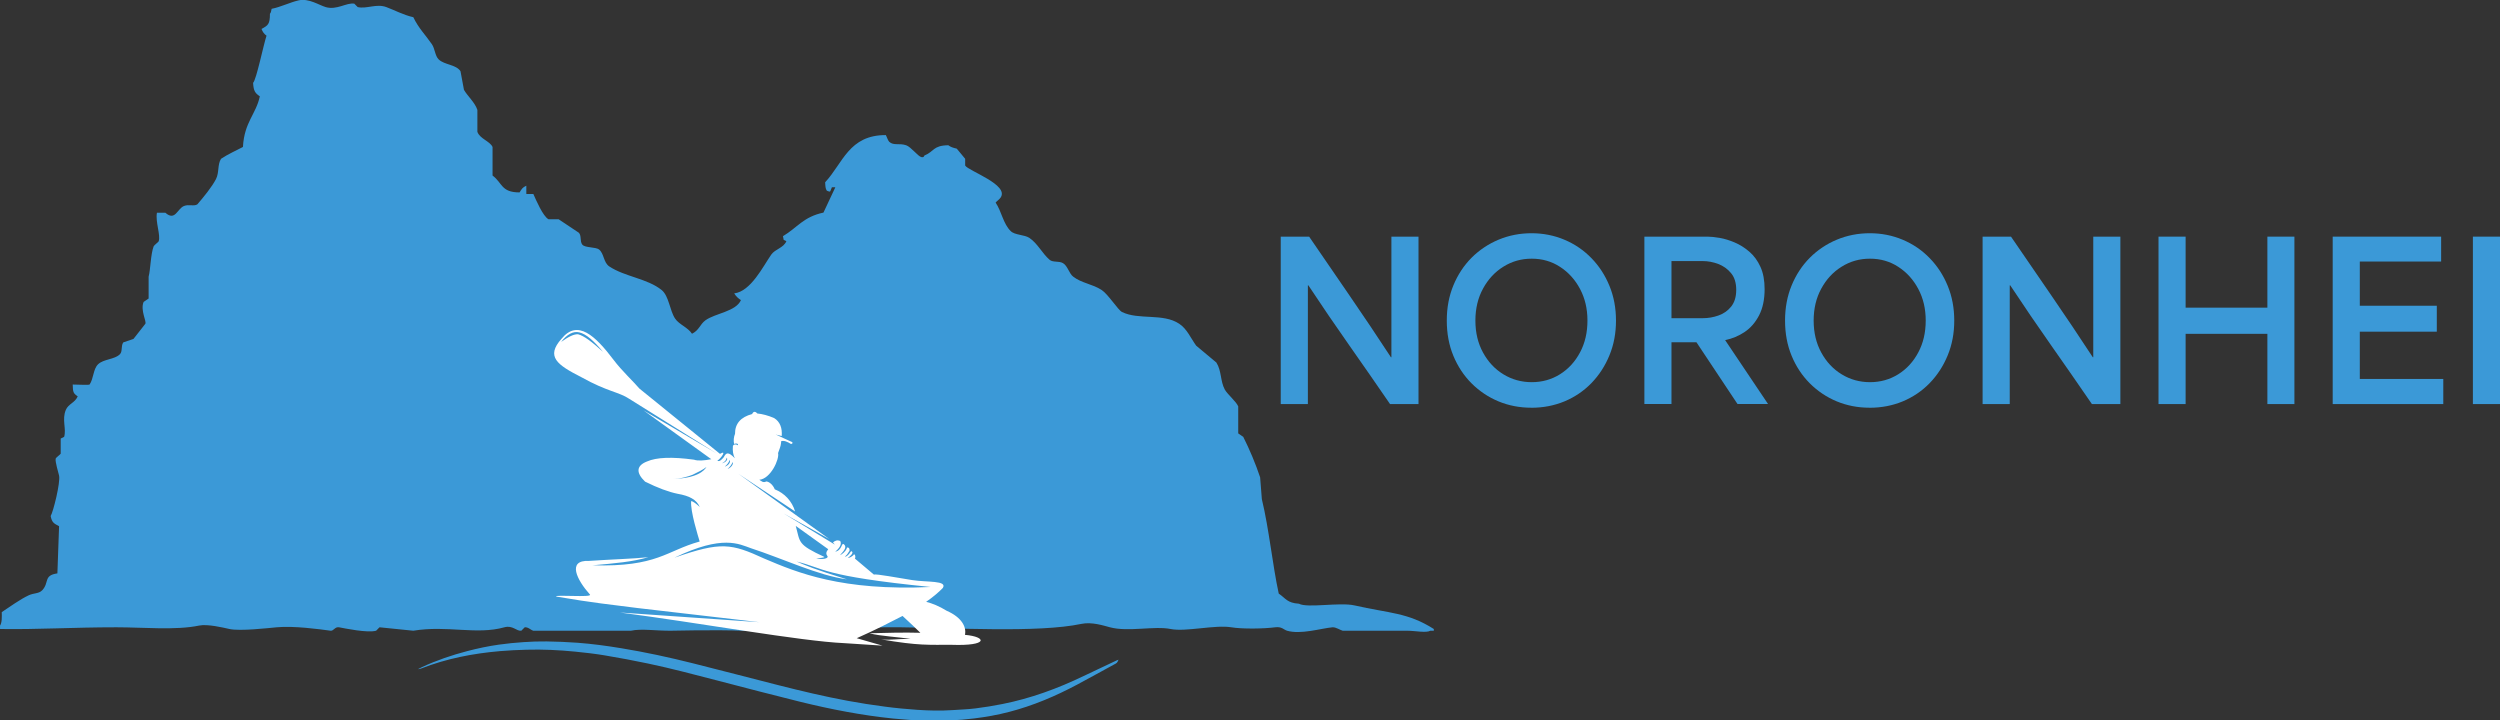
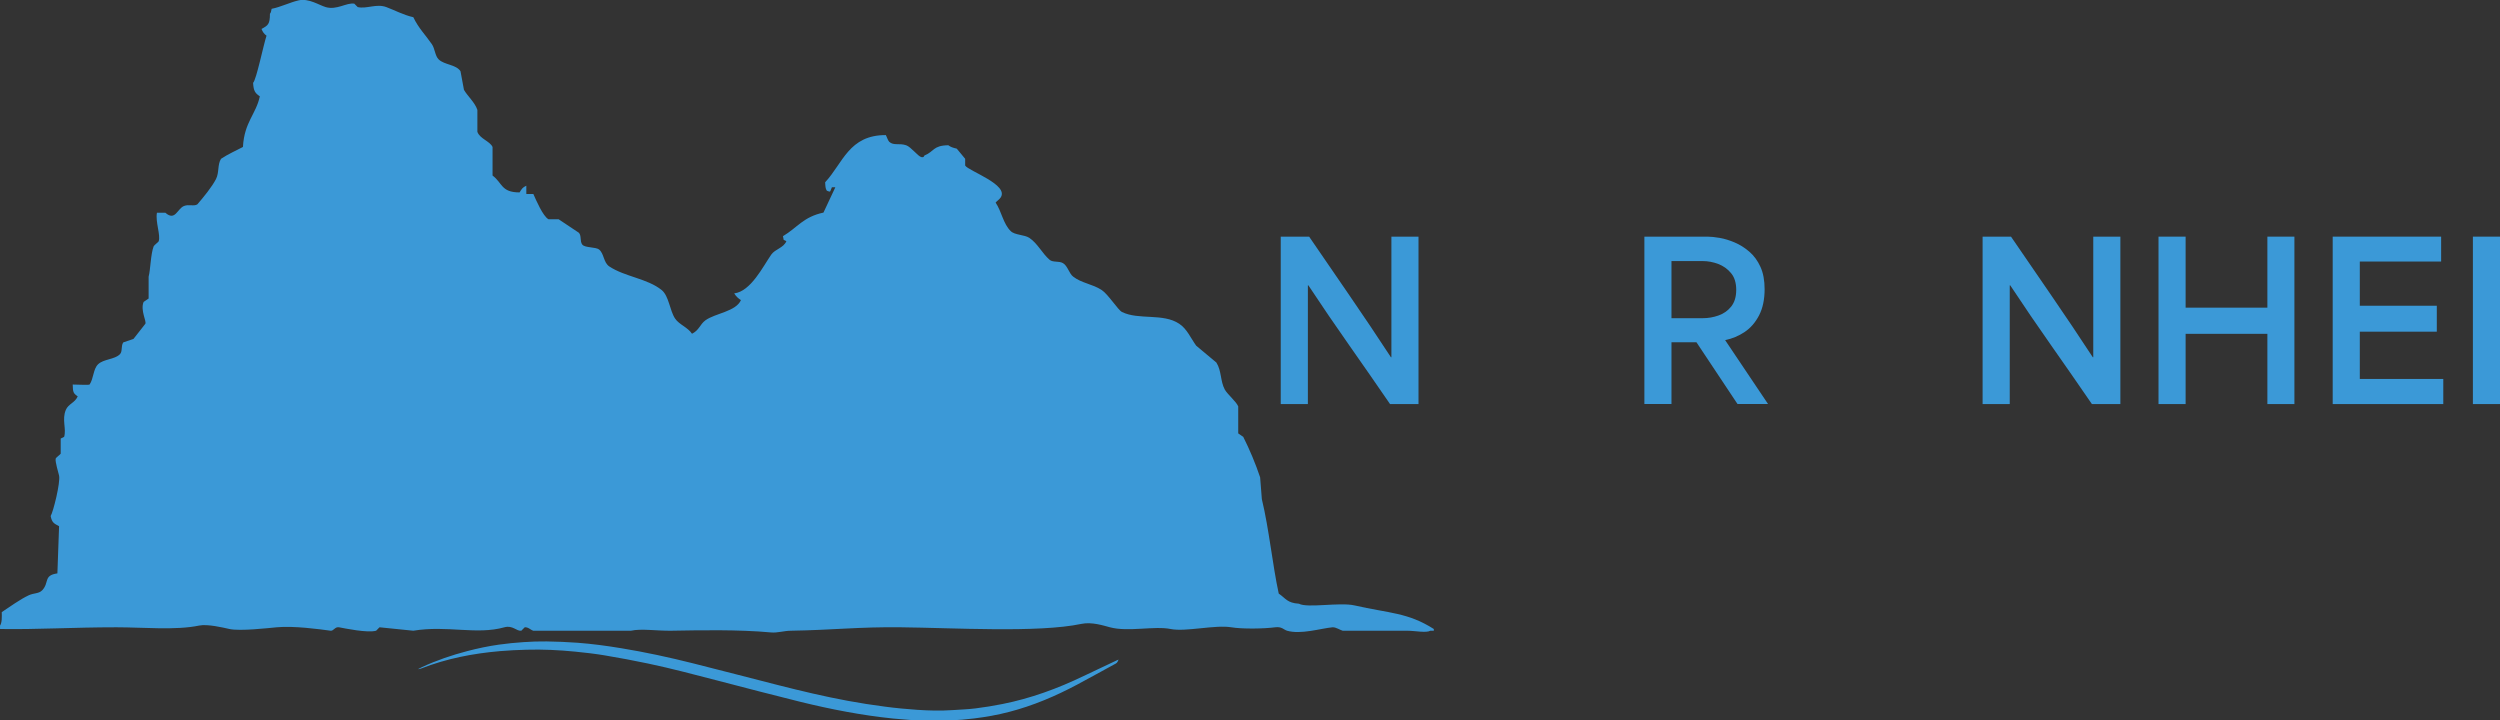
<svg xmlns="http://www.w3.org/2000/svg" width="500" height="144" viewBox="0 0 500 144" fill="none">
  <rect x="0" y="0" width="500" height="144" fill="#333333" stroke="none" />
  <g clip-path="url(#clip0_4228_113)">
    <path fill-rule="evenodd" clip-rule="evenodd" d="M105.321 38.797H106.669C107.236 40.07 108.576 43.227 109.702 43.856H111.731C111.731 43.856 115.717 46.497 115.767 46.547C116.334 47.113 115.939 48.258 116.456 48.916C116.993 49.603 119.144 49.353 119.832 49.918C120.836 50.748 120.686 52.509 121.861 53.289C124.995 55.364 129.447 55.686 132.329 58.005C133.799 59.2 133.942 62.113 135.025 63.723C135.835 64.918 137.541 65.455 138.402 66.751C139.843 66.042 139.986 64.868 141.09 64.06C143.048 62.643 147.177 62.321 148.188 60.023C147.579 59.63 147.235 59.293 146.84 58.678C150.167 58.284 152.612 53.275 154.247 50.927C155.057 49.782 156.691 49.61 157.279 48.236C156.419 47.749 156.885 48.308 156.591 47.234C159.48 45.524 160.656 43.37 164.693 42.518L167.066 37.458H166.377C165.94 38.46 166.184 38.439 165.374 38.145C165.08 37.709 165.08 37.315 165.03 36.456C168.579 32.642 169.776 26.995 177.161 27.017C177.333 27.288 177.598 28.14 177.849 28.362C178.731 29.171 179.856 28.584 181.226 29.049C182.179 29.364 183.577 31.246 184.258 31.418C184.868 31.561 184.775 31.125 184.94 31.074C186.847 30.294 186.603 29.092 189.664 29.049C190.13 29.414 190.639 29.564 191.349 29.729L193.034 31.761V33.107C193.643 34.18 201.888 36.943 200.125 39.512C199.788 39.977 199.465 40.12 199.121 40.514C200.34 42.325 200.634 44.765 202.154 46.232C202.985 47.041 204.892 46.919 205.875 47.578C207.538 48.701 208.441 50.684 209.911 51.95C210.592 52.537 211.768 52.144 212.6 52.63C213.532 53.174 213.826 54.713 214.629 55.321C216.314 56.638 218.493 56.788 220.35 58.012C221.626 58.85 223.627 62.02 224.387 62.392C227.713 64.052 232.624 62.585 235.858 64.761C237.399 65.784 238.131 67.595 239.235 69.134L243.271 72.504C244.325 74.143 244.053 76.248 244.956 77.908C245.523 78.91 247.207 80.255 247.645 81.279V86.682L248.648 87.369C249.925 89.888 251.144 92.822 252.025 95.463C252.147 96.93 252.248 98.397 252.37 99.836C253.811 105.805 254.52 113.09 255.746 118.715C257.137 119.667 257.431 120.598 259.783 120.741C261.468 121.671 267.928 120.404 270.91 121.084C277.857 122.673 281.55 122.48 286.762 125.801V126.144H286.081C285.199 126.631 283.091 126.144 281.356 126.144H268.537C268.1 126.044 267.168 125.407 266.508 125.457C264.156 125.679 260.17 126.946 257.41 126.144C256.75 125.951 256.384 125.285 255.037 125.457C252.879 125.75 248.455 125.829 246.254 125.457C242.999 124.92 237.156 126.409 234.123 125.801C230.825 125.142 225.634 126.437 221.992 125.457C220.766 125.142 218.393 124.333 216.271 124.777C207.66 126.609 190.467 125.557 180.165 125.457C171.755 125.357 166.736 126.001 158.247 126.144C156.799 126.144 155.508 126.609 154.211 126.488C147.679 125.879 139.828 126.051 134.301 126.144C131.39 126.194 128.257 125.679 126.199 126.144H106.633C106.239 126.044 105.63 125.385 104.948 125.457L104.26 126.144C103.285 126.266 102.547 124.999 100.883 125.457C95.284 127.024 89.484 125.02 82.658 126.144L75.904 125.457L75.223 126.144C73.51 126.631 68.864 125.657 67.81 125.457C66.978 125.314 66.734 126.216 66.125 126.144C63.824 125.829 58.791 125.142 55.335 125.457C53.743 125.607 48 126.266 45.892 125.801C44.502 125.486 41.49 124.777 39.827 125.113C35.153 126.094 28.578 125.457 23.294 125.457C14.533 125.457 7.564 125.922 0.007 125.801V125.113C0.401 124.555 0.38 123.453 0.351 122.423C1.964 121.371 3.972 119.882 5.757 119.052C6.761 118.587 7.786 118.758 8.446 118.05C9.894 116.533 8.646 115.065 11.479 114.679L11.816 105.239C10.84 104.703 10.396 104.581 10.131 103.207C10.647 102.377 12.117 96.458 11.816 95.113C11.694 94.576 11.005 92.35 11.134 91.742C11.184 91.498 12.088 90.89 12.138 90.74V87.713L12.826 87.369C13.314 85.78 12.339 83.919 13.171 81.966C13.68 80.77 15.006 80.549 15.544 79.275C14.64 78.638 14.59 78.466 14.54 76.906C15.737 76.927 17.695 77.028 17.917 76.906C18.727 75.732 18.627 73.821 19.602 72.87C20.684 71.796 22.928 71.918 23.982 70.844C24.549 70.279 24.154 69.155 24.663 68.475L26.692 67.788C26.692 67.788 28.994 64.883 29.066 64.761C29.359 64.296 28.033 62.049 28.721 60.388L29.725 59.701V55.328C30.098 54.012 30.119 50.877 30.729 49.267C30.829 49.023 31.682 48.415 31.733 48.265C32.17 47.041 31.044 44.379 31.388 42.547H33.073C35.052 44.286 35.425 41.767 36.794 41.201C37.748 40.807 38.823 41.323 39.483 40.858C40.659 39.491 42.415 37.358 43.204 35.798C43.864 34.502 43.476 32.892 44.208 31.761C45.577 30.831 47.269 30.101 48.588 29.393C48.861 24.404 51.205 22.858 51.965 19.266C50.99 18.607 50.718 18.164 50.617 16.575C51.277 15.938 52.668 9.068 53.306 7.135C52.852 6.825 52.517 6.377 52.302 5.79C53.6 5.081 53.987 4.859 53.987 2.762C54.231 2.39 54.181 2.44 54.324 1.761C56.066 1.438 57.995 0.465 59.73 0.072C61.737 -0.394 63.795 1.023 65.136 1.417C67.358 2.075 69.272 0.487 70.857 0.73L71.538 1.417C73.352 1.832 75.281 0.68 77.26 1.417C78.801 1.982 80.708 3.006 82.665 3.442C83.691 5.618 85.16 7.064 86.379 8.846C86.989 9.726 86.989 11.143 87.727 11.873C88.874 12.997 91.197 12.875 92.1 14.242L92.789 17.956C93.427 19.13 95.011 20.504 95.477 21.992V26.365C95.965 27.761 97.972 28.219 98.51 29.393V35.111C100.518 36.599 100.195 38.482 103.916 38.482C104.332 37.802 104.482 37.508 105.264 37.136V38.825L105.293 38.754L105.321 38.797Z" fill="#3B99D7" />
-     <path fill-rule="evenodd" clip-rule="evenodd" d="M134.953 111.509C144.539 106.893 147.823 108.818 150.196 109.648C156.326 111.63 163.746 115.151 169.382 115.867C162.85 113.849 161.086 113.076 159.323 112.31C164.908 113.634 163.947 115.173 186.144 117.399C168.356 118.214 159.523 114.564 152.863 111.723C146.217 108.675 144.216 108.295 134.96 111.516L134.953 111.509ZM115.624 66.858C116.814 67.173 118.341 68.325 120.6 70.365C118.764 68.168 117.259 66.808 115.868 66.479C114.67 66.164 113.387 66.865 112.233 68.382C113.76 67.302 114.821 66.793 115.631 66.858H115.624ZM185.248 120.369C186.445 120.676 187.815 121.213 189.356 122.165C192.296 123.446 193.342 125.371 192.991 126.967C197.436 127.375 197.673 129.229 190.367 128.964C185.685 128.942 183.828 129.178 176.214 127.876C178.437 128.083 179.075 127.733 182.122 127.804C179.921 127.404 176.064 127.253 173.884 126.652C177.354 126.559 180.824 126.466 184.072 126.559C183.133 125.657 182.014 124.541 180.509 123.188C178.157 124.398 175.167 125.951 171.346 127.64L176.508 129.128L168.815 128.627C160.097 128.241 139.864 124.562 123.969 122.501L151.895 124.441L127.511 121.607C122.077 120.905 118.85 120.612 111.229 119.309C110.863 118.873 118.535 119.567 117.99 118.909C115.402 116.032 113.33 111.981 117.789 112.181C122.915 111.838 126.586 111.766 129.669 111.437C126.529 112.367 123.044 112.661 118.528 113.062C131.526 113.434 133.254 110.134 139.936 108.302C139.628 107.258 138.043 102.241 138.23 100.222C138.631 100.258 139.198 100.716 139.958 101.396C139.276 99.908 137.921 99.178 135.512 98.755C133.713 98.39 131.548 97.582 129.017 96.329C127.145 94.533 127.275 93.123 129.39 92.3C131.297 91.456 134.365 91.334 138.789 91.935C139.578 92.214 140.811 92.121 142.259 91.842L128.694 82.066L143.377 90.718L125.855 79.769C123.74 78.359 121.503 78.359 116.276 75.439C111.408 72.963 109.121 71.331 112.297 67.76C115.509 63.781 119.072 67.159 122.707 71.961C124.342 74.143 126.78 76.398 127.884 77.715L143.994 90.769C145.5 89.888 144.102 91.792 143.463 92.142C143.851 92.379 144.288 92.014 144.747 91.448C145.241 90.475 145.665 90.31 146.969 91.649C146.625 91.005 146.489 90.182 146.582 89.172C146.819 88.786 147.227 88.829 147.607 89.065C147.643 88.664 147.242 88.629 146.819 88.786C146.675 88.163 146.747 87.362 147.005 86.768C146.991 84.735 148.131 83.418 150.425 82.81C150.683 82.223 151.085 82.259 151.458 82.696C152.468 82.789 153.659 83.104 154.834 83.619C155.989 84.327 156.483 85.601 156.34 87.212L155.143 86.904L157.881 88.171C158.67 88.45 158.649 88.65 158.226 88.815C157.458 88.335 156.863 88.078 156.24 88.228L156.204 88.629C156.154 89.23 155.896 89.817 155.616 90.611C155.91 91.856 154.125 95.757 151.866 95.957C152.253 96.193 152.619 96.637 153.264 96.286C153.867 96.336 154.626 97.016 154.949 97.861C156.914 98.648 158.398 100.208 159.021 102.298L147.693 94.762L165.847 107.801L156.742 102.699L166.965 108.918L166.6 108.481C167.037 108.109 167.46 107.952 168.048 108.202C168.392 108.846 167.919 109.612 167.037 110.342C168.492 110.063 168.234 108.417 168.801 108.875C169.554 109.555 168.457 110.471 167.991 111.036C168.414 110.872 169.073 110.321 169.331 109.734C169.367 109.333 169.554 109.548 169.754 109.569C169.941 109.791 169.919 109.991 169.898 110.192C169.675 110.378 169.64 110.779 168.98 111.33C169.382 111.365 169.84 110.8 170.084 110.414C170.328 110.027 170.493 110.449 170.493 110.449C170.457 110.85 170.235 111.036 169.575 111.587C169.776 111.609 170.199 111.437 170.636 111.072C170.894 110.485 171.224 111.33 170.98 111.716L174.766 114.908C175.39 114.765 179.39 115.538 182.401 116.01C185.413 116.49 189.521 116.053 188.567 117.592C187.664 118.522 186.567 119.438 185.262 120.34L185.248 120.369ZM134.351 95.807C136.186 95.771 137.656 95.291 138.502 94.962C139.563 94.447 140.631 93.939 141.298 93.388C140.818 94.161 139.463 95.664 134.358 95.807H134.351ZM159.151 105.182L165.646 109.841C165.187 110.414 165.151 110.814 165.517 111.251C165.682 111.673 164.635 111.981 163.237 111.652C164.872 111.594 164.893 111.394 164.893 111.394C159.423 108.861 160.068 108.517 159.151 105.182ZM146.467 92.436C146.855 92.672 146.152 93.631 145.528 93.774C145.966 93.409 146.432 92.844 146.467 92.436ZM145.901 91.978C146.267 92.415 145.586 93.173 144.962 93.316C145.399 92.951 145.865 92.386 145.901 91.978ZM145.328 91.52C145.7 91.957 145.034 92.515 144.41 92.658C145.055 92.314 145.292 91.928 145.328 91.52Z" fill="white" />
-     <path d="M223.72 131.919C223.562 132.284 223.455 132.556 223.153 132.714C220.587 134.109 218.034 135.534 215.46 136.908C211.116 139.226 206.599 141.144 201.817 142.383C199.501 142.984 197.149 143.406 194.783 143.692C191.629 144.079 188.474 144.215 185.305 144.136C183.075 144.086 180.846 143.928 178.623 143.707C172.386 143.07 166.241 141.874 160.154 140.386C154.619 139.026 149.099 137.566 143.585 136.135C138.954 134.932 134.329 133.702 129.648 132.714C126.773 132.106 123.883 131.569 120.987 131.082C119.008 130.753 117.008 130.517 115.015 130.324C111.803 130.009 108.569 129.851 105.343 129.944C103.572 129.994 101.794 130.066 100.03 130.223C94.617 130.689 89.326 131.705 84.25 133.694C84.042 133.773 83.834 133.837 83.597 133.83C83.87 133.694 84.128 133.544 84.408 133.415C87.318 132.063 90.344 131.032 93.441 130.223C95.535 129.672 97.643 129.229 99.779 128.928C101.407 128.699 103.041 128.534 104.676 128.427C106.225 128.32 107.78 128.262 109.329 128.284C111.38 128.32 113.444 128.398 115.495 128.549C118.427 128.771 121.345 129.164 124.242 129.644C129.06 130.431 133.835 131.469 138.567 132.657C144.252 134.081 149.916 135.569 155.594 137.015C160.219 138.189 164.865 139.298 169.554 140.164C172.027 140.622 174.508 141.008 177.003 141.331C179.147 141.617 181.312 141.817 183.47 141.967C185.793 142.125 188.123 142.182 190.446 142.025C191.994 141.917 193.55 141.874 195.085 141.681C196.891 141.459 198.684 141.159 200.469 140.808C206.14 139.685 211.532 137.709 216.73 135.204C218.902 134.16 221.089 133.136 223.275 132.106C223.397 132.048 223.519 132.005 223.727 131.934L223.72 131.919Z" fill="#3B99D7" />
+     <path d="M223.72 131.919C223.562 132.284 223.455 132.556 223.153 132.714C220.587 134.109 218.034 135.534 215.46 136.908C211.116 139.226 206.599 141.144 201.817 142.383C199.501 142.984 197.149 143.406 194.783 143.692C191.629 144.079 188.474 144.215 185.305 144.136C183.075 144.086 180.846 143.928 178.623 143.707C172.386 143.07 166.241 141.874 160.154 140.386C154.619 139.026 149.099 137.566 143.585 136.135C138.954 134.932 134.329 133.702 129.648 132.714C126.773 132.106 123.883 131.569 120.987 131.082C119.008 130.753 117.008 130.517 115.015 130.324C111.803 130.009 108.569 129.851 105.343 129.944C103.572 129.994 101.794 130.066 100.03 130.223C94.617 130.689 89.326 131.705 84.25 133.694C84.042 133.773 83.834 133.837 83.597 133.83C83.87 133.694 84.128 133.544 84.408 133.415C87.318 132.063 90.344 131.032 93.441 130.223C95.535 129.672 97.643 129.229 99.779 128.928C101.407 128.699 103.041 128.534 104.676 128.427C106.225 128.32 107.78 128.262 109.329 128.284C111.38 128.32 113.444 128.398 115.495 128.549C118.427 128.771 121.345 129.164 124.242 129.644C129.06 130.431 133.835 131.469 138.567 132.657C144.252 134.081 149.916 135.569 155.594 137.015C160.219 138.189 164.865 139.298 169.554 140.164C172.027 140.622 174.508 141.008 177.003 141.331C179.147 141.617 181.312 141.817 183.47 141.967C185.793 142.125 188.123 142.182 190.446 142.025C191.994 141.917 193.55 141.874 195.085 141.681C196.891 141.459 198.684 141.159 200.469 140.808C206.14 139.685 211.532 137.709 216.73 135.204C218.902 134.16 221.089 133.136 223.275 132.106L223.72 131.919Z" fill="#3B99D7" />
    <path d="M256.148 80.814V47.327H261.826C264.551 51.306 267.275 55.271 270 59.243C272.724 63.208 275.456 67.28 278.187 71.453H278.28V47.327H283.701V80.814H278.008C275.319 76.892 272.602 72.984 269.87 69.091C267.132 65.198 264.393 61.183 261.668 57.06H261.575V80.814H256.155H256.148Z" fill="#3B99D7" />
-     <path d="M306.263 81.543C303.933 81.543 301.746 81.121 299.703 80.277C297.674 79.432 295.875 78.23 294.312 76.67C292.756 75.11 291.544 73.27 290.669 71.152C289.795 69.034 289.357 66.693 289.357 64.117C289.357 61.541 289.795 59.222 290.669 57.096C291.544 54.964 292.763 53.11 294.312 51.55C295.875 49.99 297.681 48.787 299.732 47.928C301.782 47.077 303.976 46.647 306.306 46.647C308.636 46.647 310.852 47.084 312.91 47.957C314.96 48.823 316.752 50.047 318.287 51.629C319.821 53.203 321.018 55.042 321.886 57.161C322.761 59.279 323.198 61.598 323.198 64.124C323.198 66.65 322.761 68.955 321.886 71.073C321.018 73.192 319.814 75.038 318.287 76.62C316.752 78.194 314.96 79.411 312.91 80.27C310.859 81.121 308.644 81.551 306.263 81.551V81.543ZM295.079 64.117C295.079 66.522 295.588 68.654 296.606 70.515C297.624 72.376 298.979 73.829 300.685 74.866C302.399 75.911 304.285 76.434 306.349 76.434C308.414 76.434 310.3 75.911 311.999 74.852C313.691 73.793 315.032 72.326 316.014 70.465C317.003 68.611 317.491 66.493 317.491 64.11C317.491 61.727 316.996 59.665 316.014 57.805C315.025 55.937 313.691 54.462 312.013 53.375C310.343 52.28 308.45 51.736 306.349 51.736C304.249 51.736 302.399 52.265 300.685 53.332C298.979 54.384 297.624 55.851 296.606 57.719C295.588 59.58 295.079 61.712 295.079 64.117Z" fill="#3B99D7" />
    <path d="M328.876 80.814V47.327H341.48C342.14 47.327 342.95 47.413 343.932 47.578C344.907 47.749 345.911 48.057 346.951 48.501C347.983 48.938 348.958 49.553 349.876 50.347C350.794 51.135 351.525 52.137 352.084 53.36C352.643 54.577 352.923 56.066 352.923 57.833C352.923 59.902 352.55 61.648 351.819 63.065C351.088 64.475 350.134 65.584 348.937 66.393C347.747 67.187 346.456 67.731 345.051 68.017V68.06L353.611 80.806H347.503L339.286 68.447H334.296V80.806H328.876V80.814ZM334.296 63.637H340.584C341.638 63.637 342.678 63.459 343.689 63.101C344.714 62.743 345.56 62.156 346.227 61.326C346.901 60.488 347.245 59.372 347.245 57.969C347.245 56.567 346.901 55.457 346.212 54.627C345.524 53.79 344.664 53.181 343.646 52.795C342.627 52.408 341.595 52.215 340.541 52.215H334.296V63.637Z" fill="#3B99D7" />
-     <path d="M373.916 81.543C371.585 81.543 369.399 81.121 367.355 80.277C365.326 79.432 363.527 78.23 361.964 76.67C360.408 75.11 359.196 73.27 358.322 71.152C357.447 69.034 357.01 66.693 357.01 64.117C357.01 61.541 357.447 59.222 358.322 57.096C359.196 54.964 360.415 53.11 361.964 51.55C363.527 49.99 365.334 48.787 367.384 47.928C369.435 47.077 371.628 46.647 373.959 46.647C376.289 46.647 378.504 47.084 380.562 47.957C382.612 48.823 384.405 50.047 385.939 51.629C387.473 53.203 388.671 55.042 389.538 57.161C390.413 59.279 390.85 61.598 390.85 64.124C390.85 66.65 390.413 68.955 389.538 71.073C388.671 73.192 387.466 75.038 385.939 76.62C384.405 78.194 382.612 79.411 380.562 80.27C378.511 81.121 376.296 81.551 373.916 81.551V81.543ZM362.731 64.117C362.731 66.522 363.24 68.654 364.258 70.515C365.276 72.376 366.631 73.829 368.338 74.866C370.051 75.911 371.937 76.434 374.002 76.434C376.066 76.434 377.952 75.911 379.651 74.852C381.343 73.793 382.684 72.326 383.666 70.465C384.656 68.611 385.143 66.493 385.143 64.11C385.143 61.727 384.648 59.665 383.666 57.805C382.677 55.937 381.343 54.462 379.666 53.375C377.995 52.28 376.102 51.736 374.002 51.736C371.901 51.736 370.051 52.265 368.338 53.332C366.631 54.384 365.276 55.851 364.258 57.719C363.24 59.58 362.731 61.712 362.731 64.117Z" fill="#3B99D7" />
    <path d="M396.521 80.814V47.327H402.2C404.924 51.306 407.648 55.271 410.373 59.243C413.097 63.208 415.829 67.28 418.561 71.453H418.654V47.327H424.074V80.814H418.381C415.693 76.892 412.975 72.984 410.244 69.091C407.505 65.198 404.766 61.183 402.042 57.06H401.949V80.814H396.528H396.521Z" fill="#3B99D7" />
    <path d="M431.702 80.814V47.327H437.123V61.533H453.476V47.327H458.882V80.814H453.476V66.765H437.123V80.814H431.702Z" fill="#3B99D7" />
    <path d="M466.539 80.814V47.327H488.227V52.308H471.96V61.147H487.36V66.335H471.96V75.79H488.658V80.814H466.539Z" fill="#3B99D7" />
    <path d="M494.58 80.814V47.327H500V80.814H494.58Z" fill="#3B99D7" />
  </g>
  <defs>
    <clipPath id="clip0_4228_113">
      <rect width="500" height="144" fill="white" />
    </clipPath>
  </defs>
</svg>